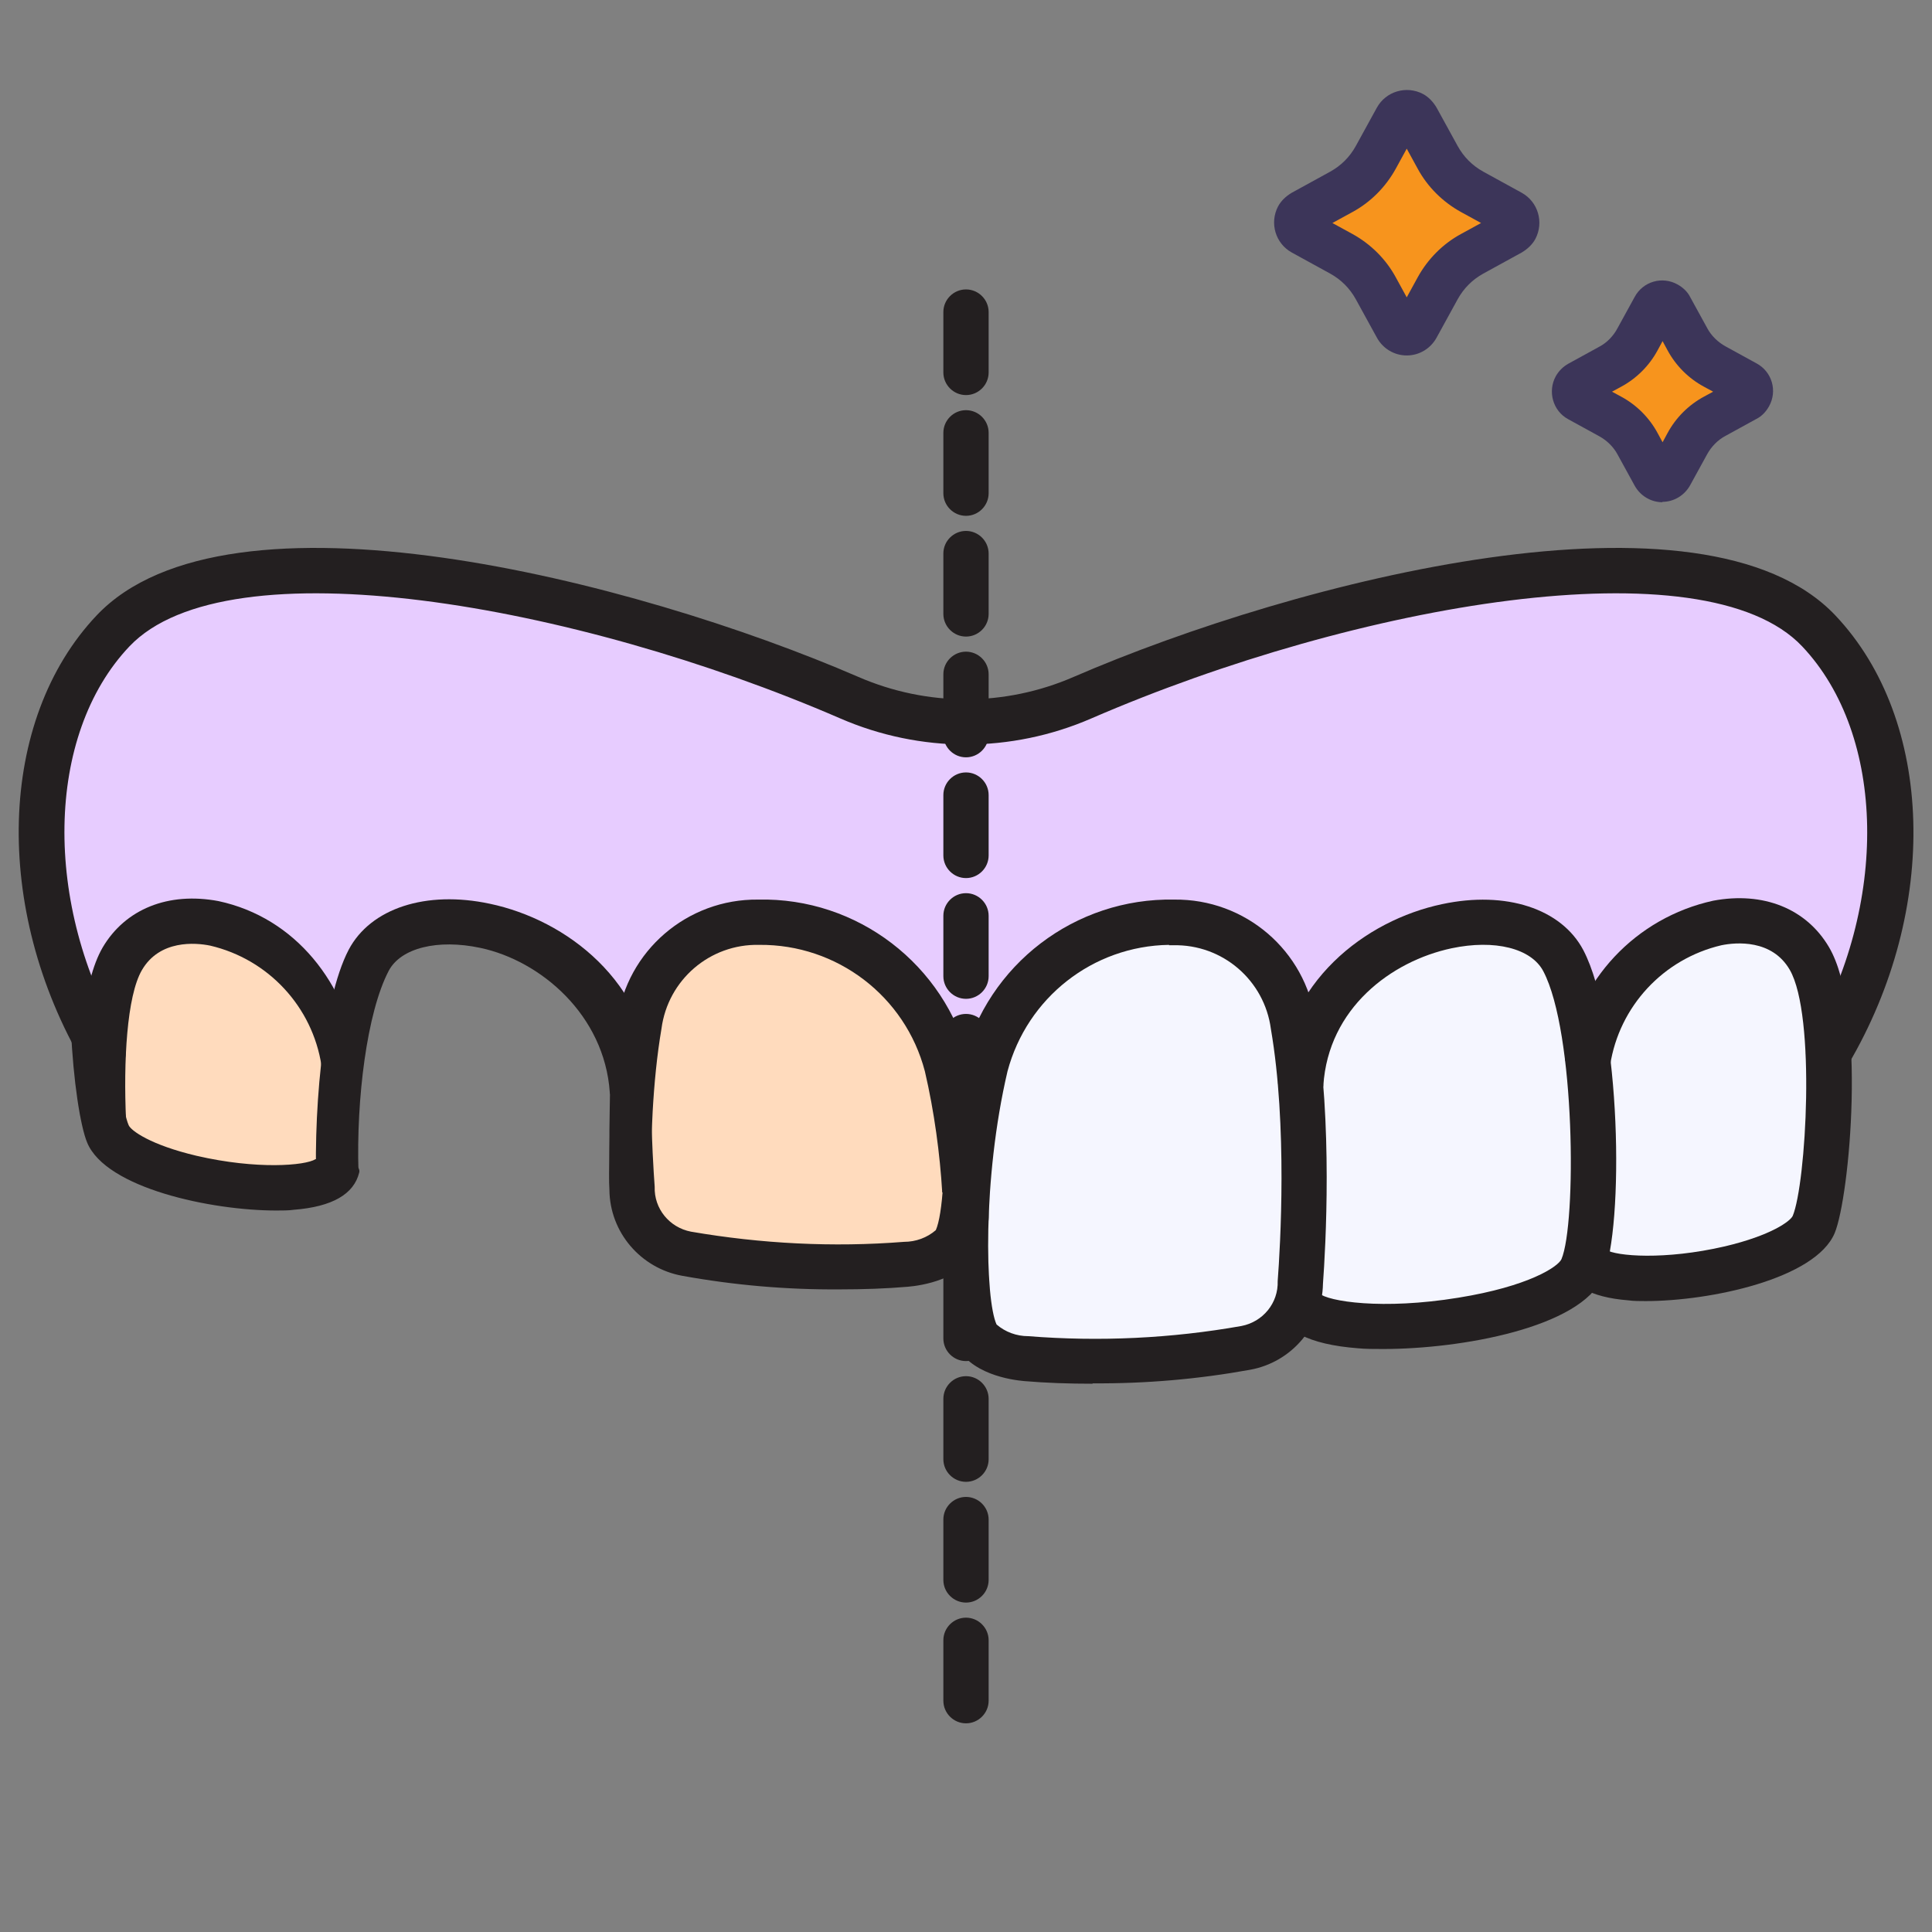
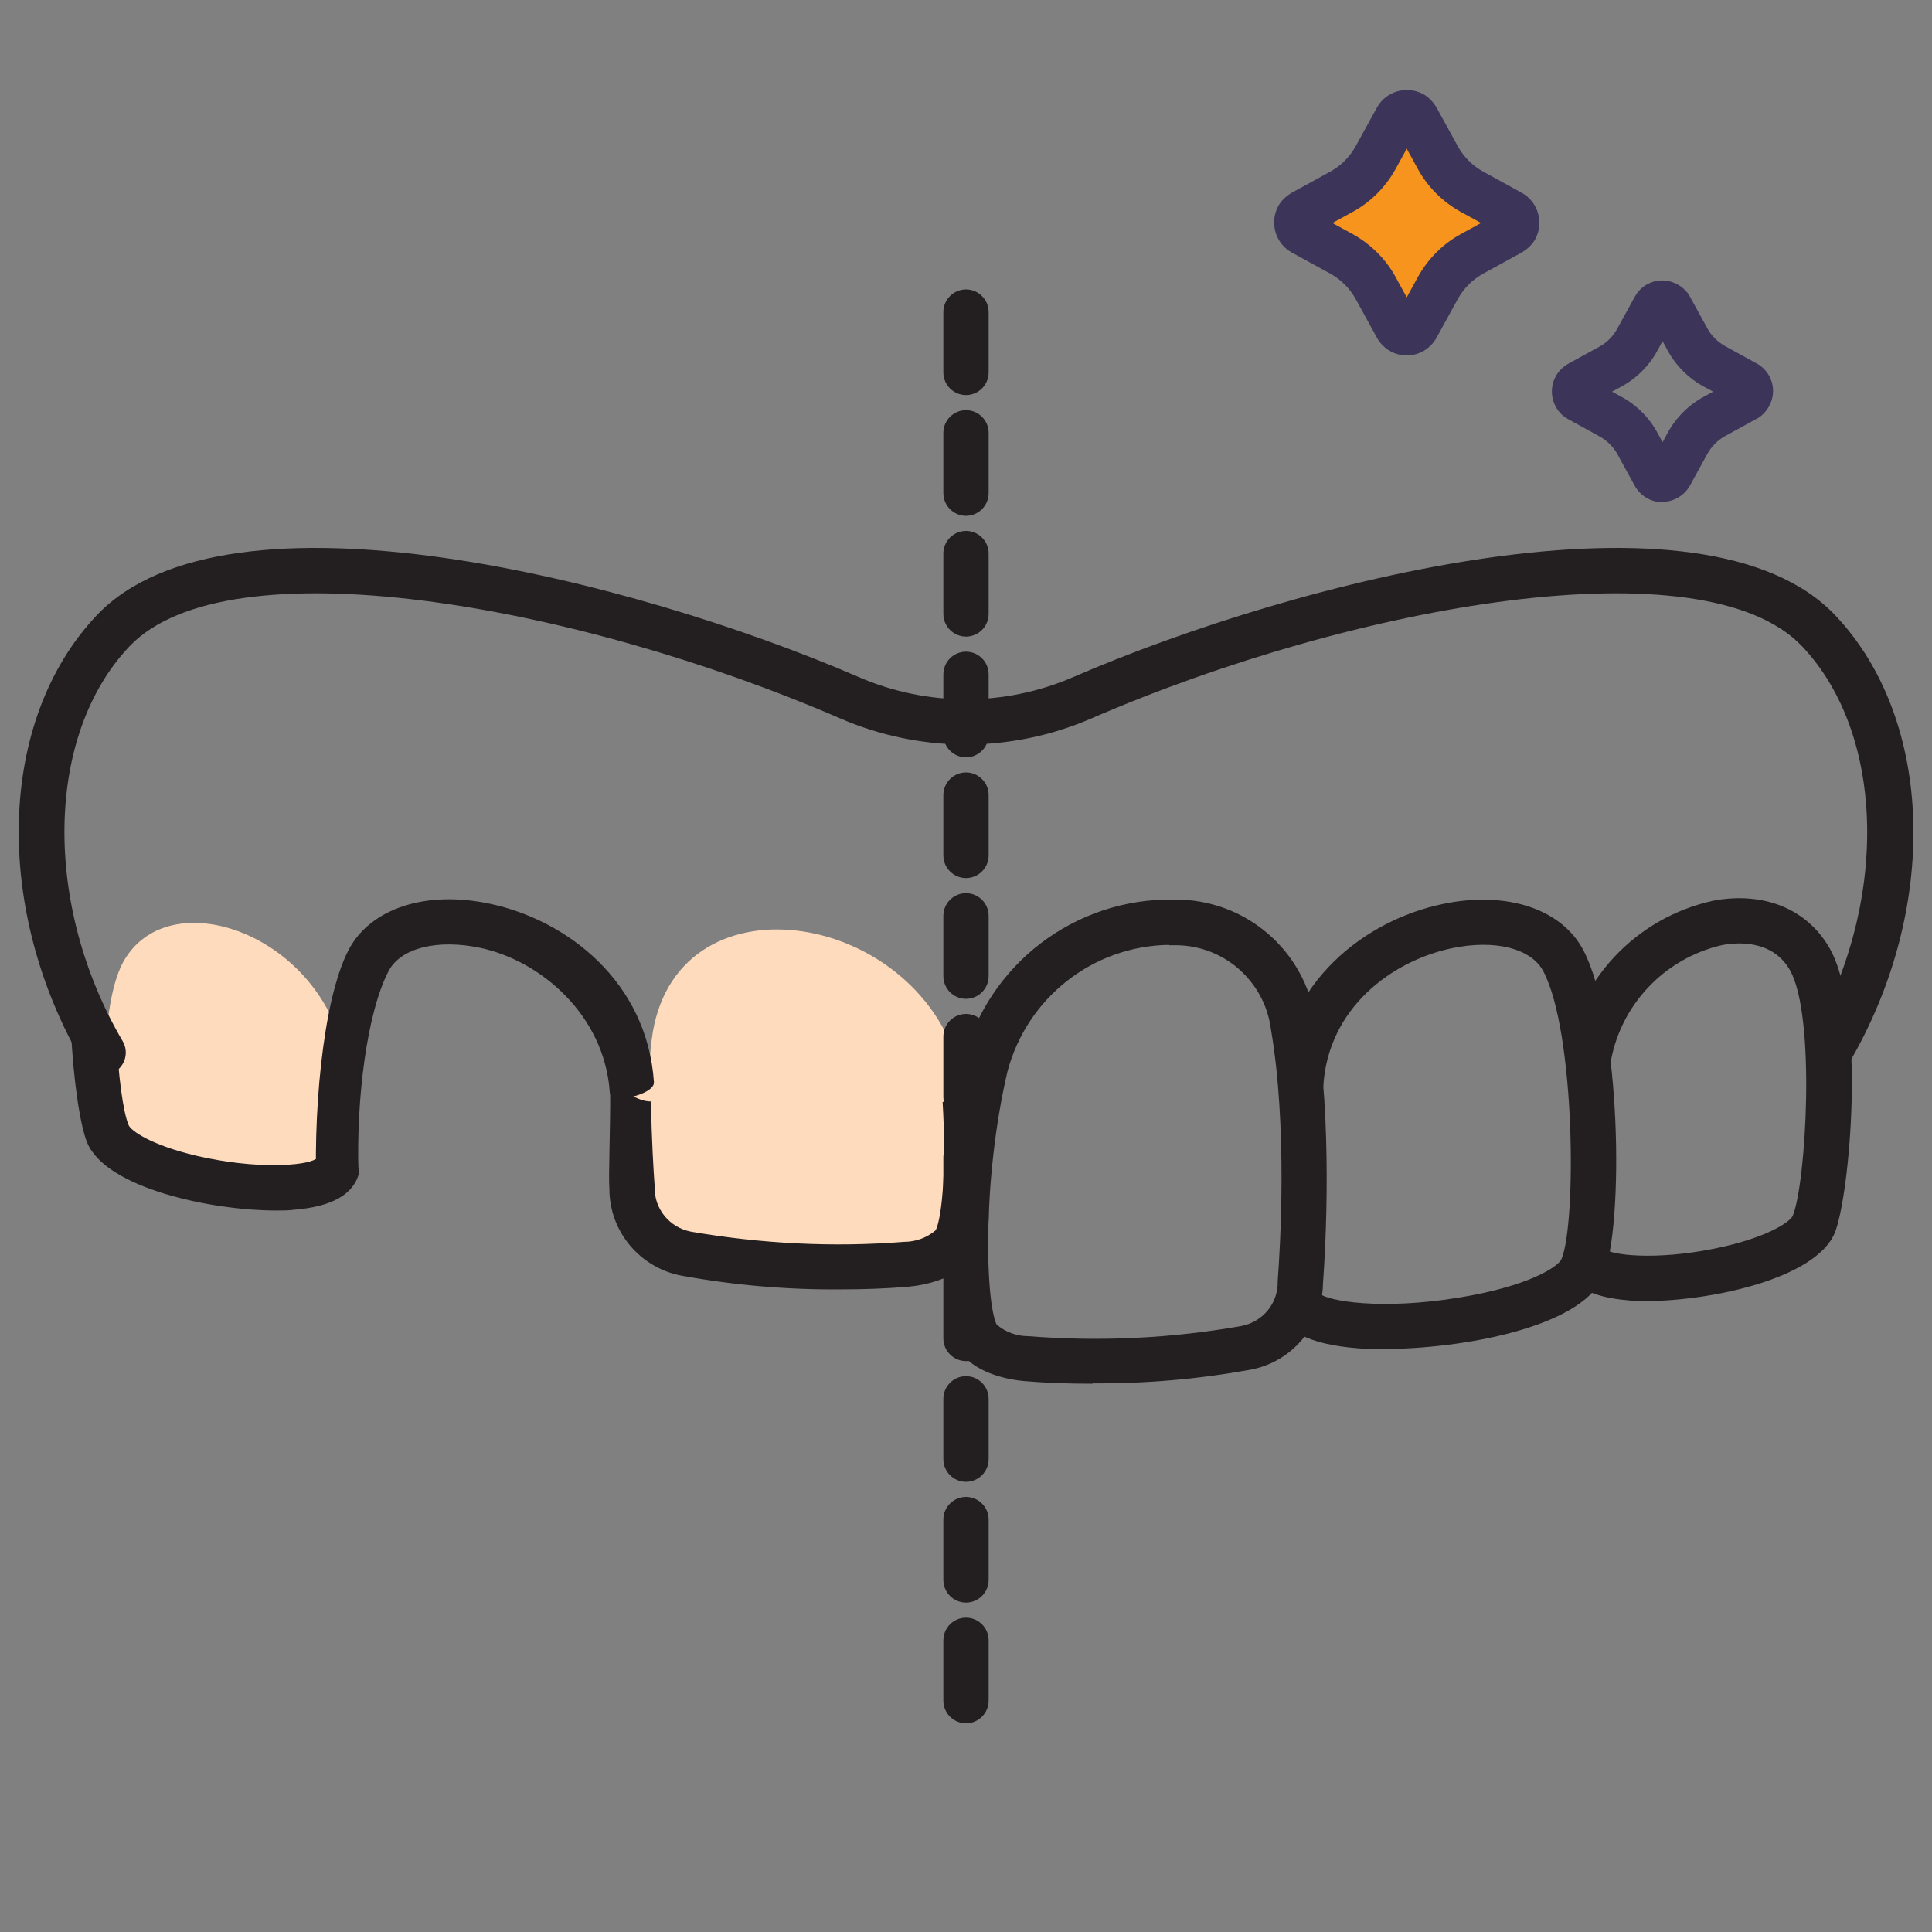
<svg xmlns="http://www.w3.org/2000/svg" id="Filled_Outline" version="1.1" viewBox="0 0 512 512">
  <rect x="0" y="0" width="512" height="512" fill="#808080" stroke="none" />
  <defs>
    <style>
      .st0 {
        fill: #231f20;
      }

      .st1 {
        fill: #3c3559;
      }

      .st2 {
        fill: #ffdbbd;
      }

      .st3 {
        fill: #e7ccff;
      }

      .st4 {
        fill: #f7941d;
      }

      .st5 {
        fill: #f5f6ff;
      }
    </style>
  </defs>
-   <path class="st3" d="M482,167.2c-29.4-31.1-126.3-12.1-195.1,17.7-19.7,8.5-42.1,8.5-61.8,0-68.8-29.8-165.7-48.8-195.1-17.7-23.5,24.8-26.1,71.8-2.6,111.8,21,10.1,42,18.8,62.9,26.1,0-6.4-.2-12.9.2-19.3.4-6.8,1.5-13.7,4.2-20.1,1.3-3.1,3-5.9,5.1-8.5,2-2.5,4.2-5,6.7-7,2.1-1.7,4.5-3,7.2-3.6,3.2-.7,6.6-.5,9.9-.1,6.6.8,13.1,2.7,19,5.7,5.9,2.9,11.3,6.9,15.6,11.8,4.3,4.8,7.6,10.6,9.3,16.8,1,3.5,1.3,7.1,1.5,10.7.3,4.6.3,9.3.4,13.9,0,7,.2,14.1.3,21.1,106.5,20,211.5,4.2,315-47.5,23.5-40,20.9-87-2.6-111.8Z" />
-   <path class="st5" d="M479.6,254.1c-11.4-19.6-46.4-8.8-56.5,18.8-.2.6-.8,1.1-1.4,1.2-1,.2-1.9-.5-2.1-1.5-.9-6.2-2.7-12.3-5.3-18-6.9-13.2-33.4-13.3-51.3,0-6.1,5.2-10.7,12-13.2,19.6-1,2.6-2,5.3-2.9,7.9-.2.6-.8,1.1-1.5,1.1-.9,0-1.7-.6-1.7-1.5-.1-1.9-.3-3.7-.5-5.4v-.4c-.2-1.6-.4-3.1-.6-4.2-7.4-43-71.6-31.7-81.5,10.9-.8,3.5-1.6,7.2-2.2,10.8-.2,1.4-1.4,2.5-2.8,2.5h-.1s0,0,0,0c0,.9-.1,1.9-.2,2.8-.4,7.5-.4,15-.4,22.4,0,1.9,0,3.8-.1,5.6,0,1.7-.3,3.5-.4,5.2-.2,3-.4,6.1-.2,9.1.5-1.1,1-2.3,1.4-3.5,0-.5,0-1.1,0-1.6,0,.5,0,.9,0,1.4.5-1.3.9-2.7,1.3-4.1.2-.6,1.1-.4,1,.3-.6,3.7-1.3,7.3-1.7,11.1.4,3,1.1,6,2,8.9,2,4.5,9.1,6.2,13.4,6.6,19.4,1.5,38.9.6,58.1-2.8,6.8-1.1,12.2-6.2,13.7-12.9v.2c.7,2.9,4.5,4.8,10,5.9,19.4,3.8,60.5-2.9,65.5-14.4.3-.8.6-1.7.8-2.6,2.7,11.2,55.4,3.7,60.6-8.8h0c3.8-9.2,7.3-56-1.2-70.5Z" />
  <path class="st1" d="M119.4,246.5c3.4.4,6.7.6,10.1.8,2.3,0,4.5.2,6.8.4-9.1-3.3-18.7-4-26.3-2,3.1-.1,6.2.4,9.3.8Z" />
  <path class="st1" d="M-119,341.3c0-.3-.2-.7-.2-1,1.7,10,3.8,20.1,4.7,30.2,0-1.2,0-2.5,0-3.7-.9-8.6-2.6-17.1-4.4-25.5Z" />
  <path class="st2" d="M165.9,282.1c2,8.4,3.8,16.8,5.2,25.4.4,2.2.7,4.3,1,6.5.3,2.1.6,4.2.7,6.3,0,3-.4,5.9-.6,8.8,0,1,0,2.1,0,3.1,7.1-.2,14.2-.2,21.3-.2,13.2,0,26.3.2,39.5.5,8.9.2,17.8.4,26.8.6v-35.4h-.1c-1.5,0-2.8-1-3-2.5-.6-3.6-1.4-7.3-2.2-10.8-9.9-42.6-74.1-53.9-81.5-10.9-.4,2.4-.8,6.2-1,10.1,0,.7-.5,1.3-1.1,1.5-.9.3-1.8-.2-2.1-1.1-1.7-4.9-3.5-9.9-5.8-14.5,1,4.3,2,8.5,3,12.8Z" />
  <path class="st2" d="M89.4,273.3c-10.1-27.5-45.1-38.3-56.5-18.8-6,10.2-6,36.4-4.2,54.2,2.5.1,4.9.4,7.4.5.3,0,.5.3.5.5,1.5.1,3.1.2,4.6.3.3,0,.4.2.5.4,5.8.5,11.7.9,17.5,1.1,10.4.5,20.8.6,31.2.6,0-2.8.2-5.7.3-8.5.3-9.7.7-19.5.7-29.2-.8,0-1.6-.4-1.9-1.2Z" />
  <path class="st0" d="M256,456.7c-3.3,0-6-2.7-6-6h0v-16c0-3.3,2.7-6,6-6s6,2.7,6,6h0v16c0,3.3-2.7,6-6,6h0ZM256,424.7c-3.3,0-6-2.7-6-6h0v-16c0-3.3,2.7-6,6-6s6,2.7,6,6v16c0,3.3-2.7,6-6,6h0ZM256,392.7c-3.3,0-6-2.7-6-6h0v-16c0-3.3,2.7-6,6-6s6,2.7,6,6v16c0,3.3-2.7,6-6,6h0ZM256,360.7c-3.3,0-6-2.7-6-6h0v-16c0-3.3,2.7-6,6-6s6,2.7,6,6v16c0,3.3-2.7,6-6,6h0ZM256,328.7c-3.3,0-6-2.7-6-6h0v-16c0-3.3,2.7-6,6-6s6,2.7,6,6v16c0,3.3-2.7,6-6,6h0ZM256,296.7c-3.3,0-6-2.7-6-6h0v-16c0-3.3,2.7-6,6-6s6,2.7,6,6v16c0,3.3-2.7,6-6,6h0ZM256,264.7c-3.3,0-6-2.7-6-6v-16c0-3.3,2.7-6,6-6s6,2.7,6,6v16c0,3.3-2.7,6-6,6ZM256,232.7c-3.3,0-6-2.7-6-6v-16c0-3.3,2.7-6,6-6s6,2.7,6,6v16c0,3.3-2.7,6-6,6ZM256,200.7c-3.3,0-6-2.7-6-6v-16c0-3.3,2.7-6,6-6s6,2.7,6,6v16c0,3.3-2.7,6-6,6ZM256,168.7c-3.3,0-6-2.7-6-6v-16c0-3.3,2.7-6,6-6s6,2.7,6,6v16c0,3.3-2.7,6-6,6ZM256,136.7c-3.3,0-6-2.7-6-6h0v-16c0-3.3,2.7-6,6-6s6,2.7,6,6v16c0,3.3-2.7,6-6,6h0ZM256,104.7c-3.3,0-6-2.7-6-6h0v-16c0-3.3,2.7-6,6-6s6,2.7,6,6v16c0,3.3-2.7,6-6,6h0Z" />
  <path class="st0" d="M484.6,285.1c-3.3,0-6-2.7-6-6,0-1.1.3-2.1.8-3.1,21.2-36.1,20.5-81.1-1.8-104.7-25.9-27.4-118-11.4-188.4,19.1-21.2,9.2-45.3,9.2-66.5,0-70.4-30.5-162.4-46.5-188.4-19.1-22.3,23.5-23,68.5-1.8,104.6,1.7,2.9.7,6.5-2.1,8.2s-6.5.7-8.2-2.1h0C-2,240.8-.6,190.8,25.6,163.1c34.8-36.8,142.3-9.5,201.9,16.3,18.2,7.9,38.8,7.9,57,0,59.6-25.8,167.1-53.1,201.9-16.3,26.2,27.7,27.7,77.8,3.4,119-1.1,1.8-3,3-5.2,3Z" />
-   <path class="st0" d="M172.5,315.8c-.1-13.1.4-29.1,2.8-43.2h0c1.7-12.9,12.8-22.5,25.9-22.2,20.6-.2,38.7,13.6,43.9,33.5,2.5,10.7,4,22,4.6,32.1,4,0,8,0,12,0-.7-11.4-2.3-23.6-4.9-34.9-6.4-25.5-29.6-43.3-55.9-42.7-18.8-.2-34.8,13.6-37.3,32.1-2.6,14.8-2.1,31.8-2,45.4,4,0,7-.3,11-.2Z" />
  <path class="st0" d="M249.8,292c1,16.5,0,30-1.8,34-2.3,2-5.3,3.1-8.4,3.1-18.9,1.5-37.9.5-56.5-2.7-5.7-1.1-9.8-6.1-9.6-11.9-.3-4-.8-12.4-1-22.6-4,0-6.8-3.4-10.8-3.5.1,10.7-.5,22.8-.2,26.9.1,11.3,8.3,20.8,19.3,22.8,13.8,2.5,27.7,3.7,41.7,3.6,6.2,0,12.3-.2,18.1-.7,3.4-.3,14.6-1.8,18.3-10.1,2.8-6.1,3.9-21.4,2.8-38.9-4,0-8,0-12,0Z" />
  <path class="st0" d="M95,310.5c-.6-19.1,2.2-42.1,8-53.2,3.2-6.1,13-8.5,24.3-6.1,16,3.4,32.9,17.8,34.3,38.3.2,3.3,11.9.6,11.7-2.7-1.8-26.7-23.1-43-43.5-47.3-16.9-3.6-31.6,1.2-37.4,12.2-7.1,13.6-9.6,45.1-8.4,66.9,4.1-.8,7.3-6.3,11-8.1Z" />
  <path class="st0" d="M289.5,366.7c-6.2,0-12.3-.2-18.1-.7-3.3-.3-14.6-1.8-18.3-10.1-4.6-10.1-4.6-45.7,2.2-74.8,6.4-25.5,29.6-43.2,55.9-42.7,18.8-.2,34.8,13.5,37.4,32.1,4.6,26.9,2.7,60.2,2,69.7-.2,11.3-8.3,20.8-19.3,22.8-13.8,2.5-27.7,3.7-41.7,3.6ZM309.8,250.4c-20.2.3-37.6,14-42.8,33.5-6.7,28.6-5.9,60.6-2.9,67.1,2.3,2,5.3,3.1,8.4,3.1,18.9,1.5,37.9.6,56.5-2.7,5.7-1.1,9.8-6.1,9.6-11.9.7-9.2,2.6-41.2-1.8-66.8-1.7-12.9-12.8-22.5-25.9-22.2-.4,0-.7,0-1.1,0Z" />
  <path class="st0" d="M366.6,357.5c-2.5,0-4.8,0-6.8-.2-12.9-1-20.1-4.7-21.8-11.2-.8-3.2,10.5-6.4,11.5-3.4,2.4,2.2,16.8,4.5,37,1.2,18.6-3,26.4-8.2,27.3-10.2,4-9.4,3.7-60.1-4.8-76.3-3.2-6.1-12.9-8.5-24.3-6.1-16,3.4-32.7,15.9-34,36.4-.2,3.3-12.2,2.5-12-.8,1.8-26.7,23.1-43,43.5-47.3,16.9-3.6,31.6,1.2,37.4,12.2,10,19.1,10.9,73.3,5.2,86.6-5.9,13.5-37.8,19.1-58.2,19.1h0Z" />
  <path class="st0" d="M436.2,344.8c-1.7,0-3.3,0-4.7-.2-10.1-.8-15.9-4.1-17.3-9.9-.8-3.2,10.4-6.3,11.4-3.5,2.7,1.7,15.5,2.8,31.5-.9,12.3-2.9,17.4-6.7,18-8.1,3.5-8.4,6.2-53.1-.8-65.2-4.7-8.1-14.2-7.3-18.1-6.5-15.4,3.6-27.1,16.2-29.5,31.8-.5,3.3-12.4,1.5-11.9-1.8,3.1-20.7,18.7-37.3,39.2-41.8,13.3-2.5,24.7,2.1,30.7,12.3,10,17,5.5,66.2,1.5,75.8-5.1,12.1-32.9,18-50.1,18h0Z" />
-   <path class="st0" d="M26.6,296.2c2.3.2,4.5.3,6.8.5-.7-15.3.2-32.7,4.2-39.6,4.7-8.1,14.2-7.3,18.1-6.5,15.4,3.6,27.1,16.2,29.5,31.8.5,3.3,10.3,2.3,9.8-1-3.1-20.7-16.6-38.2-37.1-42.6-13.3-2.5-24.7,2.1-30.7,12.3-5.4,9.3-6.6,28-5.9,44.8,1.7.1,3.5.3,5.2.4Z" />
+   <path class="st0" d="M26.6,296.2Z" />
  <path class="st0" d="M83.6,307.2c-2.7,1.7-15.5,2.8-31.5-.9-12.3-2.9-17.4-6.7-18-8.1-1.5-3.5-2.8-13.4-3.3-24.6-4-.3-8-.6-12-.9.6,13.7,2.5,25.8,4.3,30.1,5,12.1,32.9,18,50.1,18h0c1.7,0,3.3,0,4.7-.2,10.1-.8,15.9-4.1,17.3-9.9.8-3.2-10.4-6.3-11.4-3.5Z" />
  <path class="st4" d="M370.2,31.6l-5.6,10.2c-2.1,3.9-5.3,7-9.1,9.2l-10.2,5.6c-1.4.8-2,2.6-1.2,4,.3.5.7.9,1.2,1.2l10.2,5.6c3.9,2.1,7,5.3,9.1,9.2l5.6,10.2c.8,1.4,2.6,2,4,1.2.5-.3.9-.7,1.2-1.2l5.6-10.2c2.1-3.9,5.3-7,9.2-9.2l10.2-5.6c1.4-.8,2-2.6,1.2-4-.3-.5-.7-.9-1.2-1.2l-10.2-5.6c-3.9-2.1-7-5.3-9.2-9.2l-5.6-10.2c-.8-1.4-2.6-2-4-1.2-.5.3-.9.7-1.2,1.2Z" />
-   <path class="st4" d="M438.5,81.8l-4.5,8.2c-1.7,3.1-4.2,5.6-7.3,7.3l-8.2,4.5c-1.2.7-1.6,2.1-.9,3.3.2.4.5.7.9.9l8.2,4.5c3.1,1.7,5.6,4.2,7.3,7.3l4.5,8.2c.7,1.2,2.1,1.6,3.3.9.4-.2.7-.5.9-.9l4.5-8.2c1.7-3.1,4.2-5.6,7.3-7.3l8.2-4.5c1.2-.7,1.6-2.1.9-3.3-.2-.4-.5-.7-.9-.9l-8.2-4.5c-3.1-1.7-5.6-4.2-7.3-7.3l-4.5-8.2c-.7-1.2-2.1-1.6-3.3-.9-.4.2-.7.5-.9.9Z" />
  <path class="st1" d="M372.8,94.2c-3.3,0-6.3-1.8-7.9-4.7l-5.6-10.2c-1.6-2.9-3.9-5.2-6.8-6.8l-10.2-5.6c-4.3-2.4-5.9-7.8-3.6-12.2.8-1.5,2.1-2.7,3.6-3.6l10.2-5.6c2.9-1.6,5.2-3.9,6.8-6.8l5.6-10.2c2.4-4.3,7.8-5.9,12.2-3.6,1.5.8,2.7,2.1,3.6,3.6l5.6,10.2c1.6,2.9,3.9,5.2,6.8,6.8l10.2,5.6c4.3,2.4,5.9,7.8,3.6,12.2-.8,1.5-2.1,2.7-3.6,3.6l-10.2,5.6c-2.9,1.6-5.2,3.9-6.8,6.8l-5.6,10.2c-1.6,2.9-4.6,4.7-7.9,4.7ZM353.1,59.1l5.3,2.9c4.9,2.7,8.9,6.7,11.5,11.5l2.9,5.3,2.9-5.3c2.7-4.9,6.7-8.9,11.5-11.5l5.3-2.9-5.3-2.9c-4.9-2.7-8.9-6.7-11.5-11.5l-2.9-5.3-2.9,5.3c-2.7,4.9-6.7,8.9-11.5,11.5l-5.3,2.9Z" />
  <path class="st1" d="M440.6,133.1c-3.1,0-5.9-1.7-7.4-4.4l-4.5-8.2c-1.1-2.1-2.9-3.8-4.9-4.9l-8.2-4.5c-4.1-2.2-5.5-7.4-3.3-11.4.8-1.4,1.9-2.5,3.3-3.3l8.2-4.5c2.1-1.1,3.8-2.9,4.9-5l4.5-8.2c2.2-4.1,7.3-5.6,11.4-3.3,1.4.8,2.6,1.9,3.3,3.3l4.5,8.2c1.1,2.1,2.9,3.8,4.9,4.9l8.2,4.5c4.1,2.2,5.6,7.3,3.3,11.4-.8,1.4-1.9,2.6-3.3,3.3l-8.2,4.5c-2.1,1.1-3.8,2.9-4.9,4.9l-4.5,8.2c-1.5,2.7-4.3,4.4-7.4,4.4h0ZM427.2,103.8l2.4,1.3c4.1,2.2,7.5,5.6,9.7,9.7l1.3,2.4,1.3-2.4c2.2-4.1,5.6-7.5,9.7-9.7l2.4-1.3-2.4-1.3c-4.1-2.2-7.5-5.6-9.7-9.7l-1.3-2.4-1.3,2.4c-2.2,4.1-5.6,7.5-9.7,9.7l-2.4,1.3Z" />
</svg>